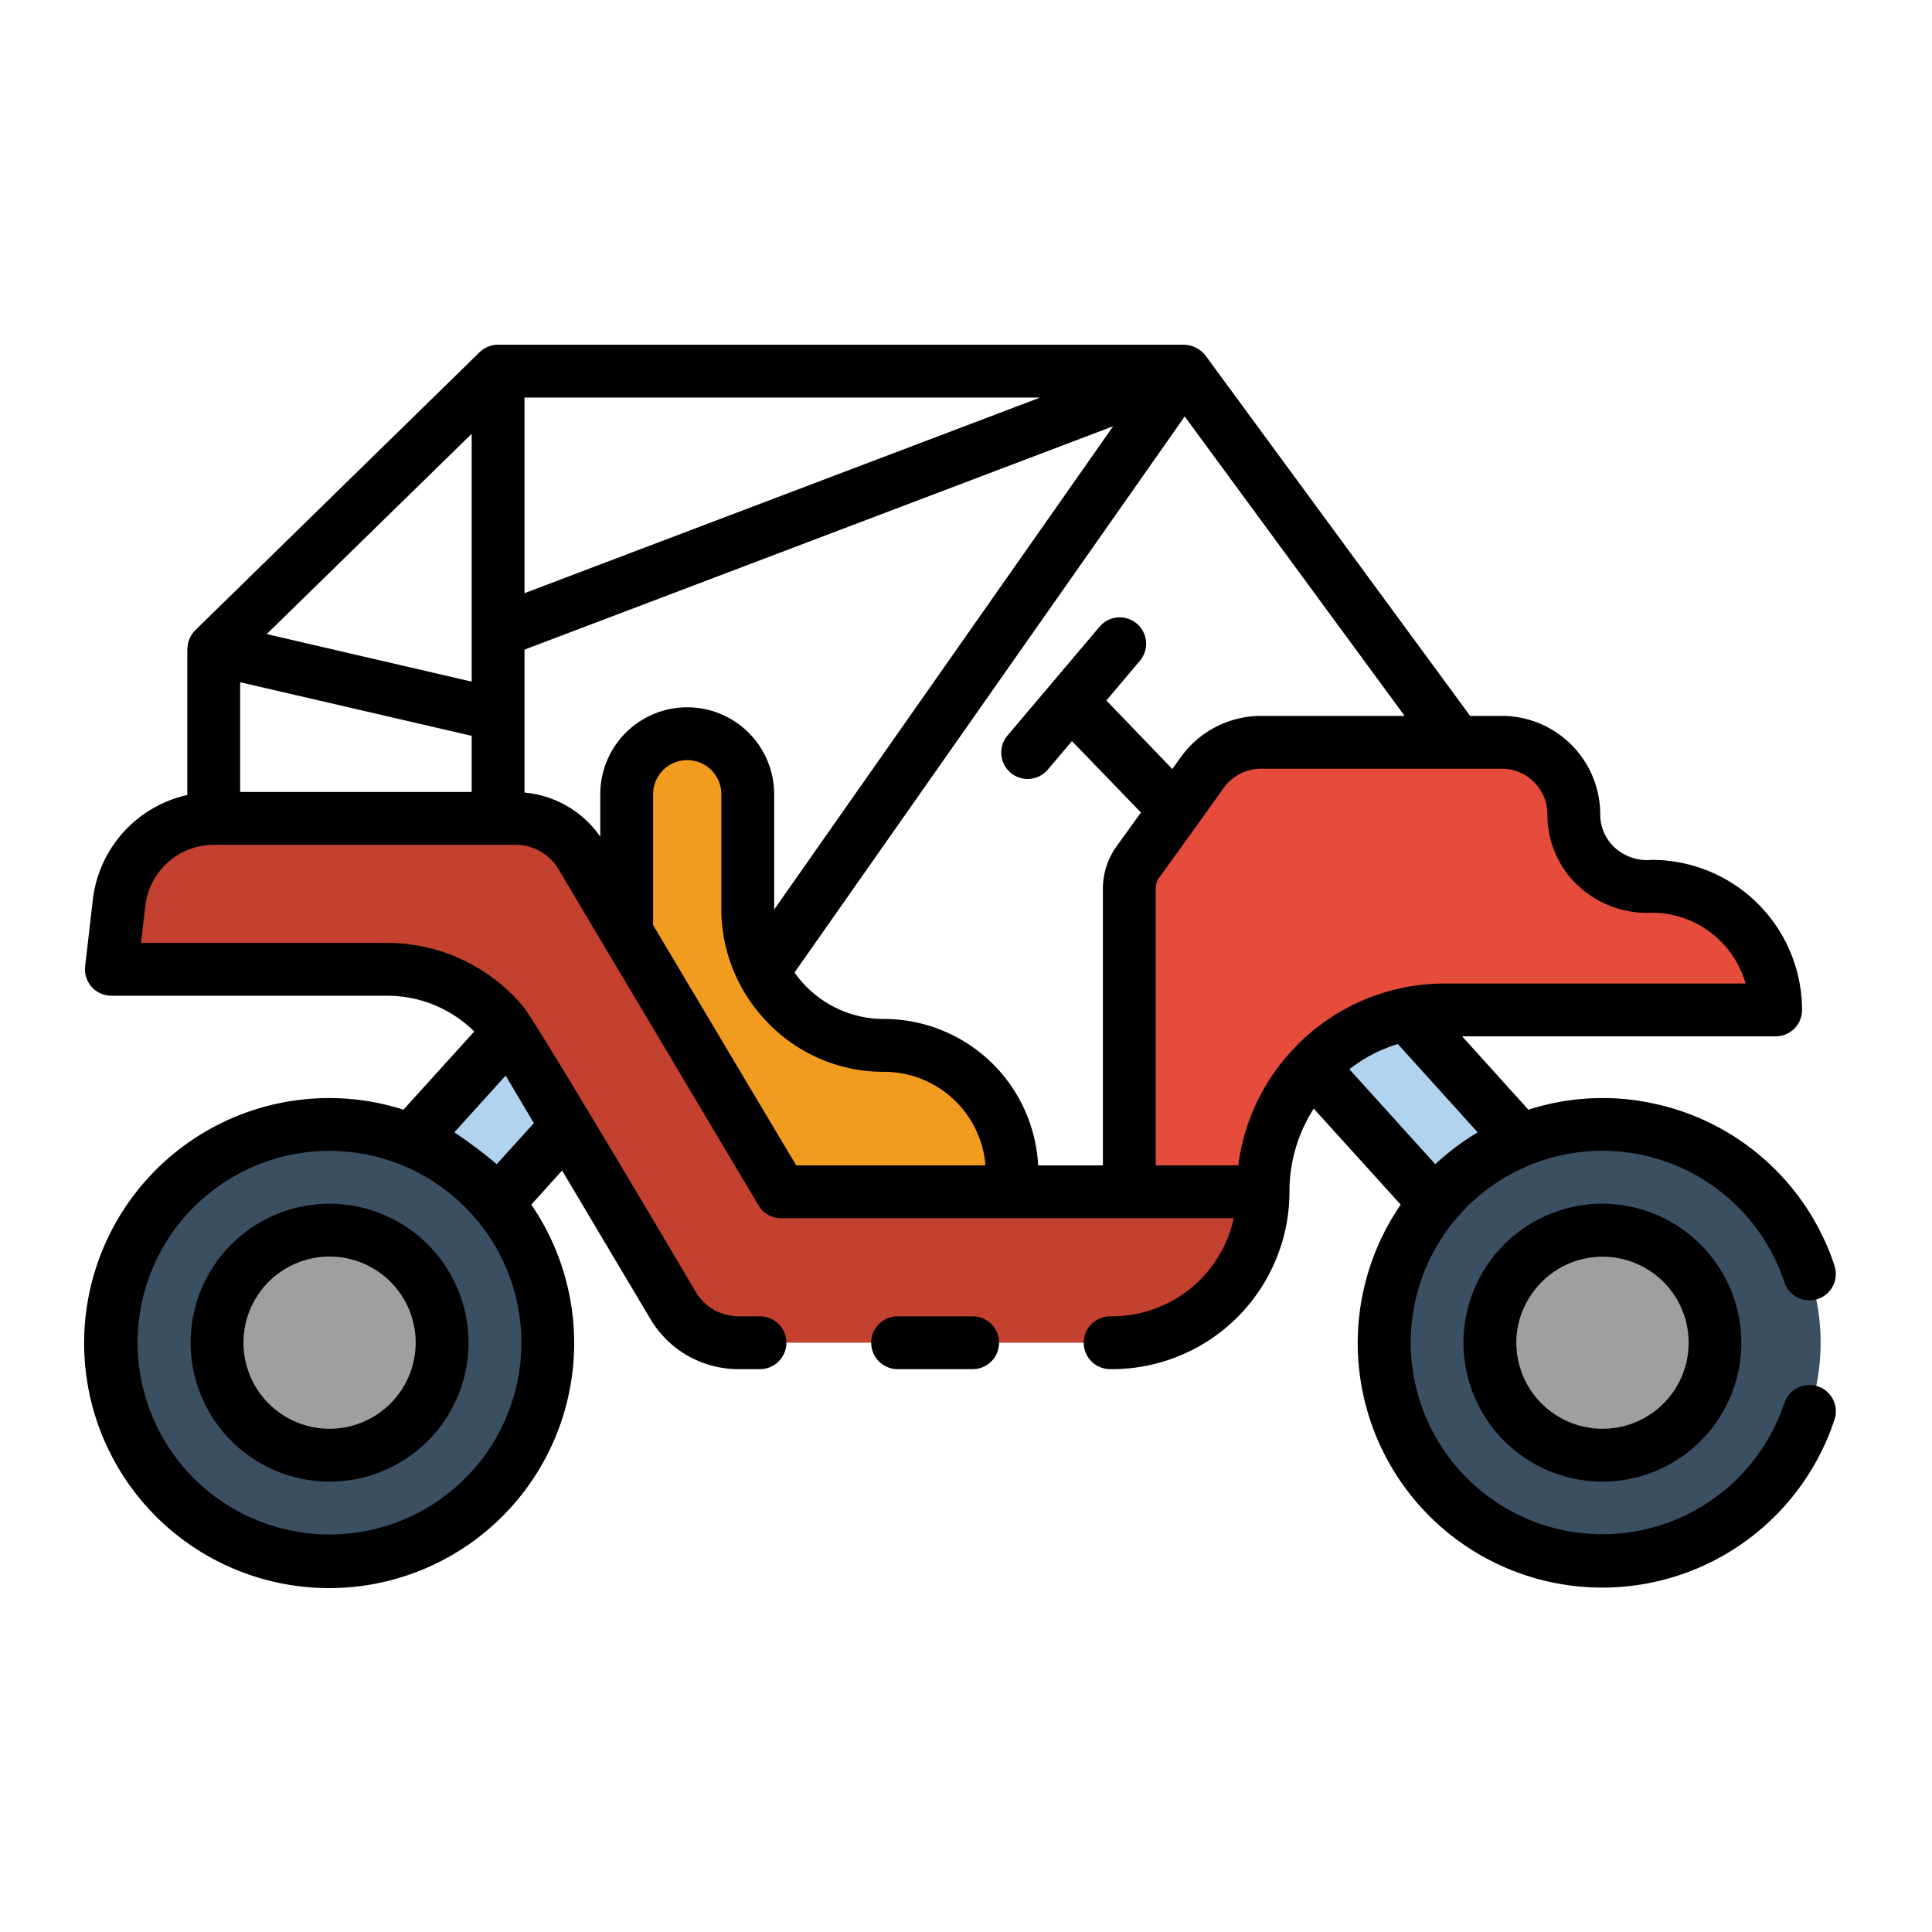
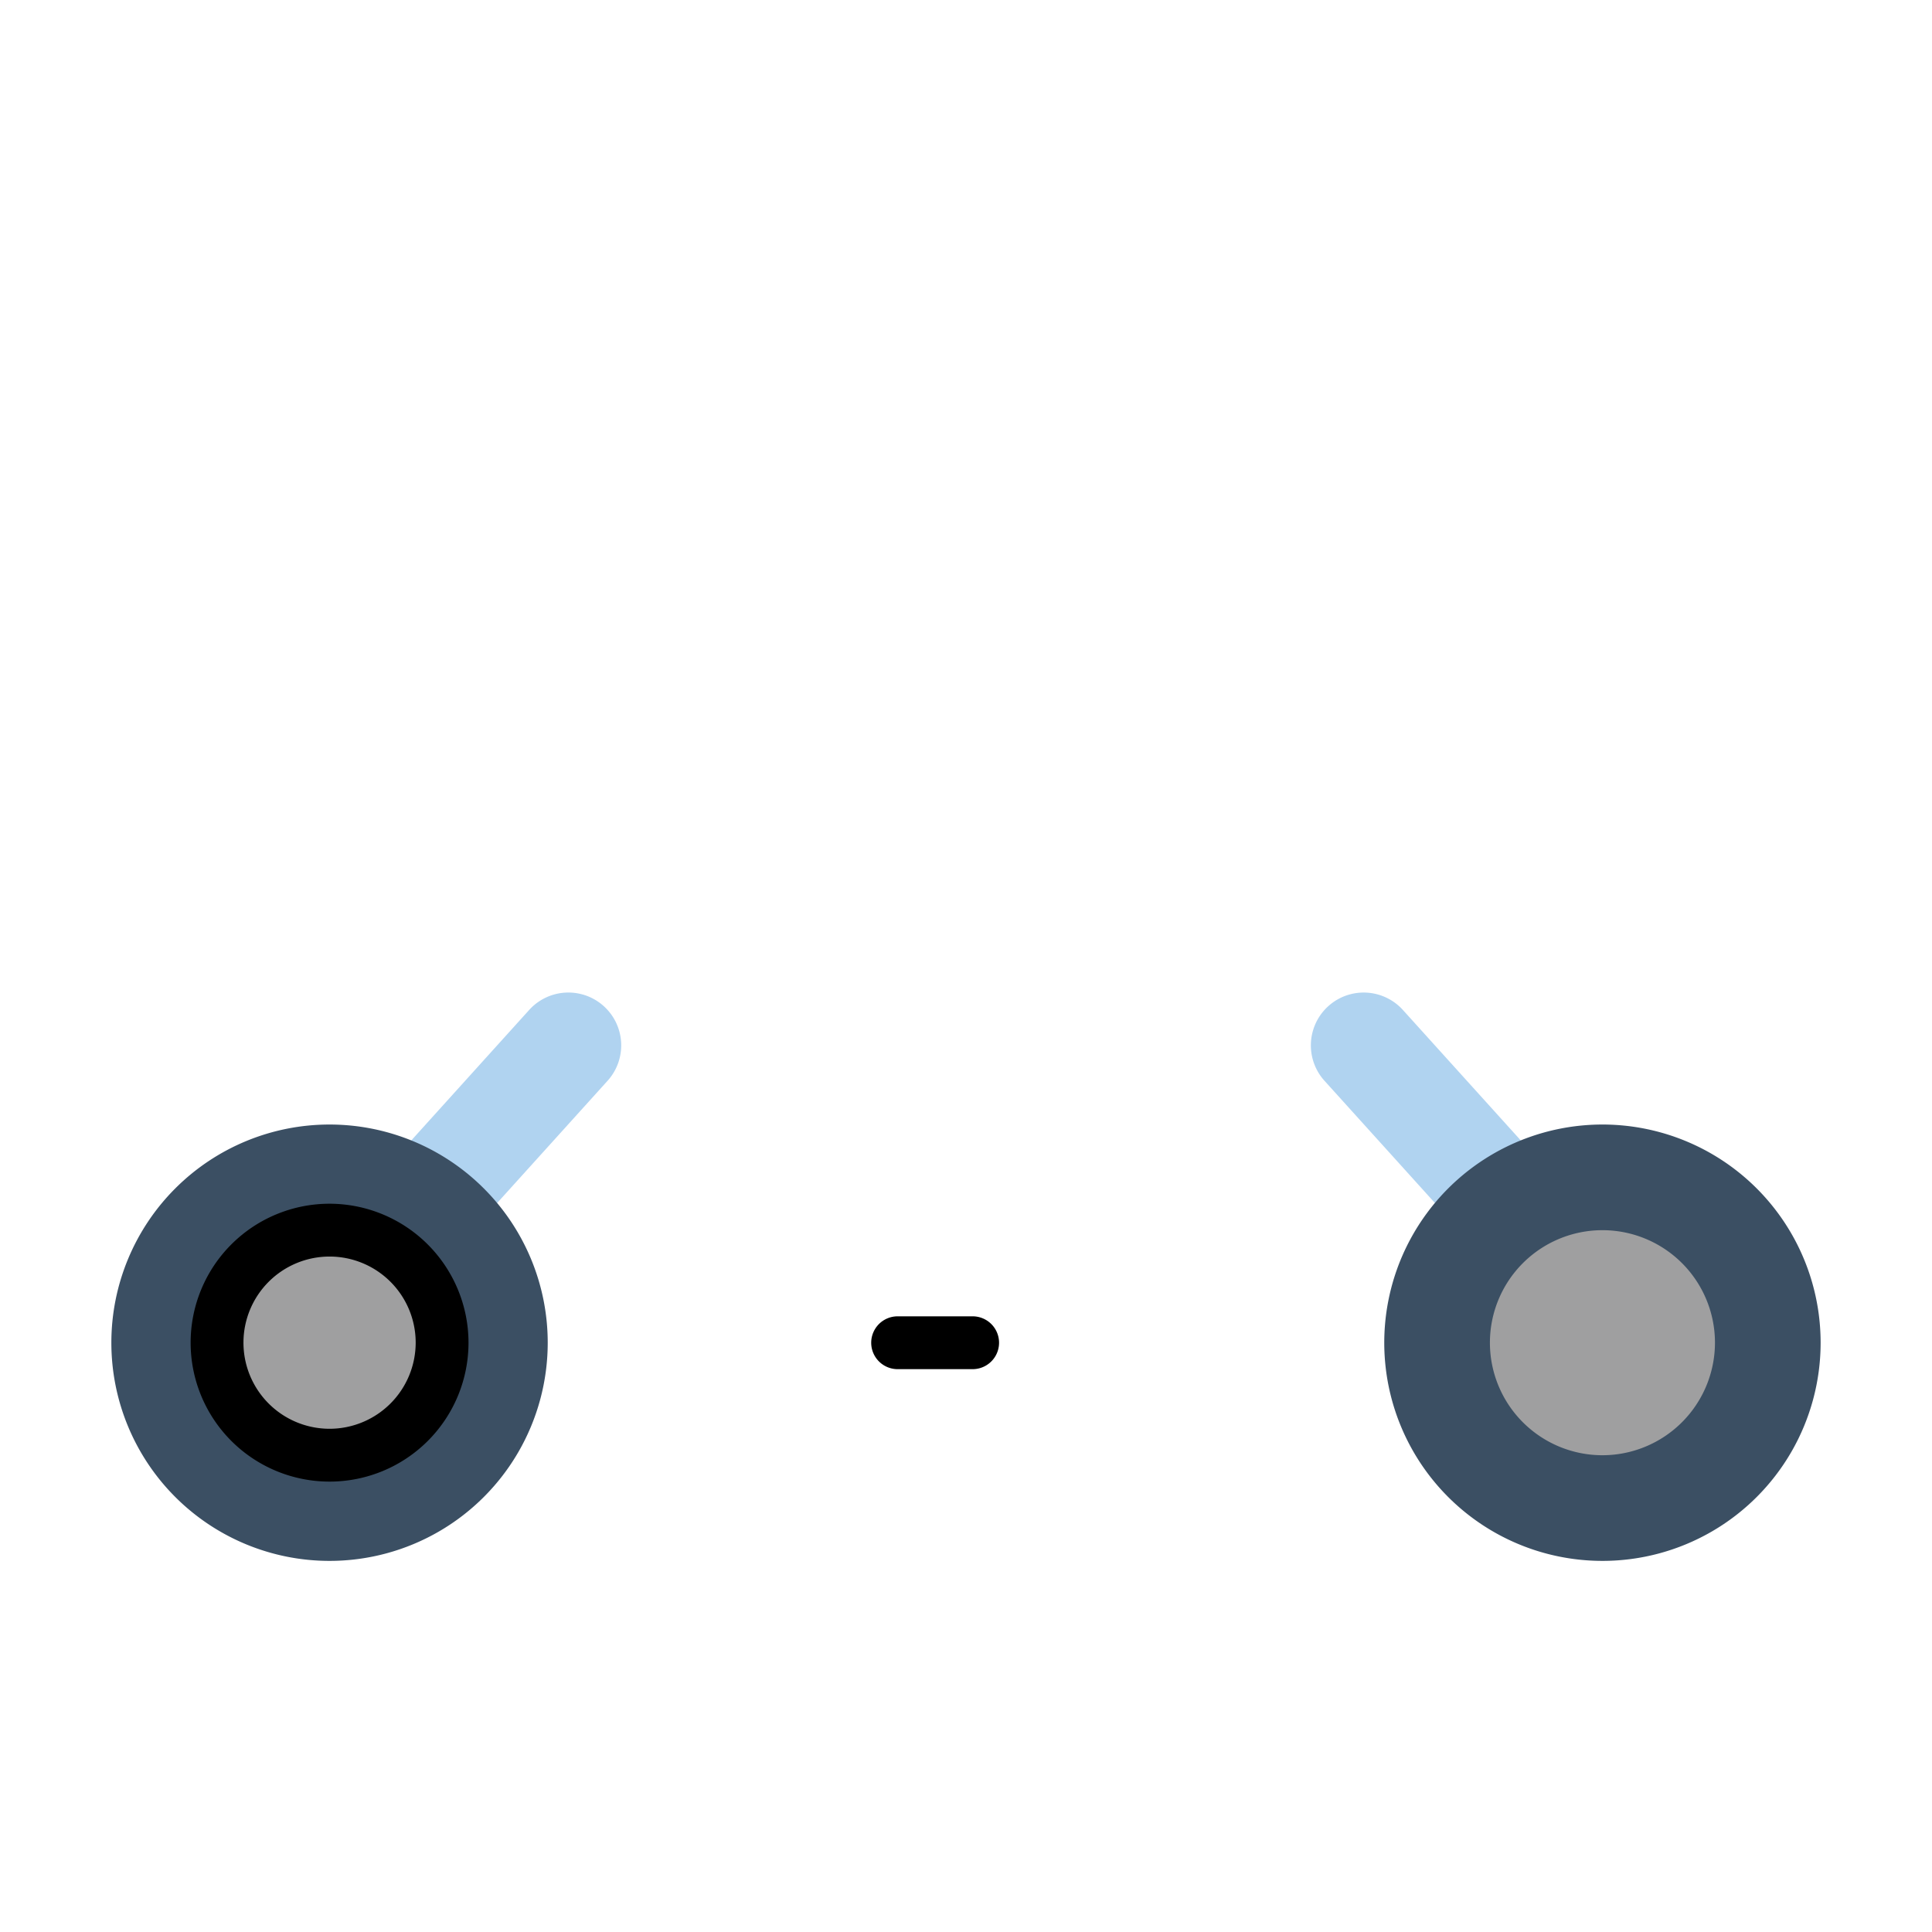
<svg xmlns="http://www.w3.org/2000/svg" height="512" viewBox="0 0 128 128" width="512">
  <g>
    <g fill="#b0d3f0">
      <path d="m22.453 91.305 17.8-19.7a3.5 3.5 0 1 0 -5.193-4.694l-17.8 19.7a3.5 3.5 0 0 0 5.194 4.693z" />
      <path d="m108.145 92.458a3.5 3.5 0 0 0 2.6-5.846l-17.8-19.7a3.5 3.5 0 1 0 -5.193 4.694l17.8 19.7a3.492 3.492 0 0 0 2.593 1.152z" />
    </g>
    <g>
      <path d="m36.288 88.958a14.455 14.455 0 1 0 -14.455 14.455 14.455 14.455 0 0 0 14.455-14.455z" fill="#3b4f63" />
      <path d="m29.288 88.958a7.455 7.455 0 1 0 -7.455 7.455 7.463 7.463 0 0 0 7.455-7.455z" fill="#9f9fa0" />
      <path d="m120.621 88.958a14.455 14.455 0 1 0 -14.454 14.455 14.454 14.454 0 0 0 14.454-14.455z" fill="#3b4f63" />
      <path d="m113.621 88.958a7.455 7.455 0 1 0 -7.454 7.455 7.463 7.463 0 0 0 7.454-7.455z" fill="#9f9fa0" />
    </g>
-     <path d="m45.53 48.608a4.007 4.007 0 0 0 -4.007 4.007v26.344h25.537v-1.221a8.477 8.477 0 0 0 -8.477-8.477 9.045 9.045 0 0 1 -9.045-9.045v-7.6a4.007 4.007 0 0 0 -4.008-4.008z" fill="#f29c1f" />
-     <path d="m34.247 69.1 10.365 17.416a5 5 0 0 0 4.3 2.443h24.77a10 10 0 0 0 10-10h-31.93l-13.273-22.299a5 5 0 0 0 -4.3-2.442h-20.016a6.311 6.311 0 0 0 -6.269 5.582l-.515 4.421h18.275a10 10 0 0 1 8.593 4.879z" fill="#c4402f" />
-     <path d="m95.735 66.905h21.9a8.181 8.181 0 0 0 -8.181-8.181h-.41a4.772 4.772 0 0 1 -4.772-4.773 4.773 4.773 0 0 0 -4.772-4.773h-15.962a4.773 4.773 0 0 0 -3.875 1.987l-4.281 5.956a3 3 0 0 0 -.564 1.751v20.087h8.864a12.053 12.053 0 0 1 12.053-12.054z" fill="#e64c3c" />
  </g>
  <g>
    <path d="m21.83 79.75a9.205 9.205 0 1 0 9.21 9.21 9.216 9.216 0 0 0 -9.21-9.21zm0 14.91a5.705 5.705 0 1 1 5.71-5.7 5.71 5.71 0 0 1 -5.71 5.7z" />
-     <path d="m120.43 91.85a1.741 1.741 0 0 0 -2.2 1.09.035.035 0 0 1 -.01.02 13.735 13.735 0 0 1 -.93 2.11 12.7 12.7 0 1 1 .92-10.15.037.037 0 0 0 .01.03 1.747 1.747 0 0 0 3.32-1.09 14.511 14.511 0 0 0 -.77-1.92 16.14 16.14 0 0 0 -11.32-8.85 15.329 15.329 0 0 0 -3.28-.34 16.016 16.016 0 0 0 -4.91.77l-4.39-4.86h20.77a1.746 1.746 0 0 0 1.75-1.75 9.952 9.952 0 0 0 -9.94-9.94 3.209 3.209 0 0 1 -2.55-.89 2.979 2.979 0 0 1 -.88-2.13 6.528 6.528 0 0 0 -6.52-6.52h-2.1l-17.47-23.79a1.856 1.856 0 0 0 -1.48-.8h-45.45a1.71 1.71 0 0 0 -.67.13 2 2 0 0 0 -.55.36l-18.84 18.42a1.778 1.778 0 0 0 -.52 1.23c-.01.01-.01.01-.01.02v9.67a8.071 8.071 0 0 0 -6.26 6.93l-.51 4.42a1.753 1.753 0 0 0 1.74 1.95h18.27a8.19 8.19 0 0 1 5.77 2.37l-4.68 5.17-.01.01a16.041 16.041 0 0 0 -4.9-.77 16.233 16.233 0 1 0 13.37 7.06l.01-.01 2.03-2.25 5.87 9.87a6.778 6.778 0 0 0 5.8 3.29h1.44a1.75 1.75 0 1 0 0-3.5h-1.44a3.286 3.286 0 0 1 -2.8-1.59c-.572-.975-10.618-17.985-11.47-18.96a11.77 11.77 0 0 0 -8.99-4.19h-16.31l.29-2.46a4.571 4.571 0 0 1 4.53-4.04h20.02a3.3 3.3 0 0 1 2.8 1.58l3 5.05s3.692 6.189 10.27 17.25a1.738 1.738 0 0 0 1.5.86h29.99a8.257 8.257 0 0 1 -8.06 6.5h-.13a1.75 1.75 0 0 0 0 3.5h.13a11.762 11.762 0 0 0 11.75-11.75 10.138 10.138 0 0 1 1.61-5.51l5.75 6.35.01.01a16.2 16.2 0 1 0 28.74 14.24 1.736 1.736 0 0 0 -1.11-2.2zm-98.6 9.81a12.705 12.705 0 1 1 9.76-20.83h.01c.01.02.03.03.04.05a12.7 12.7 0 0 1 -9.81 20.78zm11.67-30.4 1.87 3.15-2.46 2.72a31.152 31.152 0 0 0 -2.81-2.11zm-2.25-18.79h-15.34v-7.27l15.34 3.55zm0-7.31-13.58-3.15 13.58-13.27zm3.5-18.82h34.16l-34.16 12.96zm5.02 26.28v2.82a5.3 5.3 0 0 0 -.46-.6 6.851 6.851 0 0 0 -4.56-2.33v-9.47l39-14.8-22.46 32.02v-7.64a5.76 5.76 0 1 0 -11.52 0zm12.98 24.59c-6.243-10.483 1.292 2.175-9.48-15.92v-8.67a2.26 2.26 0 1 1 4.52 0v7.6a10.754 10.754 0 0 0 2.76 7.19 10.638 10.638 0 0 0 8.03 3.6 6.744 6.744 0 0 1 6.71 6.2zm21.2-21.1a4.792 4.792 0 0 0 -.88 2.76v18.34h-4.29a10.232 10.232 0 0 0 -10.2-9.7 7.232 7.232 0 0 1 -5.94-3.08l25.85-36.84 14.57 19.84h-9.52a6.553 6.553 0 0 0 -5.3 2.72l-.57.8-.01-.01-4.36-4.53 2.22-2.63a1.749 1.749 0 0 0 -2.67-2.26l-6.1 7.21a1.749 1.749 0 0 0 2.67 2.26l1.6-1.89 4.57 4.73zm11.88 13.24v.01a13.707 13.707 0 0 0 -3.79 7.85h-5.47v-18.34a1.265 1.265 0 0 1 .23-.73c.069-.069 4.218-5.85 4.28-5.95a3.042 3.042 0 0 1 2.46-1.26h15.96a3.024 3.024 0 0 1 3.02 3.02 6.449 6.449 0 0 0 1.91 4.61 6.679 6.679 0 0 0 5.02 1.91 6.467 6.467 0 0 1 6.2 4.69h-19.91a13.769 13.769 0 0 0 -9.91 4.19zm3.57 1.49a9.866 9.866 0 0 1 3.21-1.67l5.29 5.85a17.015 17.015 0 0 0 -2.81 2.11z" />
-     <path d="m106.11 79.75a9.205 9.205 0 1 0 9.26 9.21 9.229 9.229 0 0 0 -9.26-9.21zm.06 14.91a5.712 5.712 0 0 1 -5.71-5.7 5.578 5.578 0 0 1 .89-3.03 5.7 5.7 0 1 1 4.82 8.73z" />
    <path d="m64.44 90.71a1.75 1.75 0 0 0 0-3.5h-4.97a1.75 1.75 0 0 0 0 3.5z" />
  </g>
</svg>